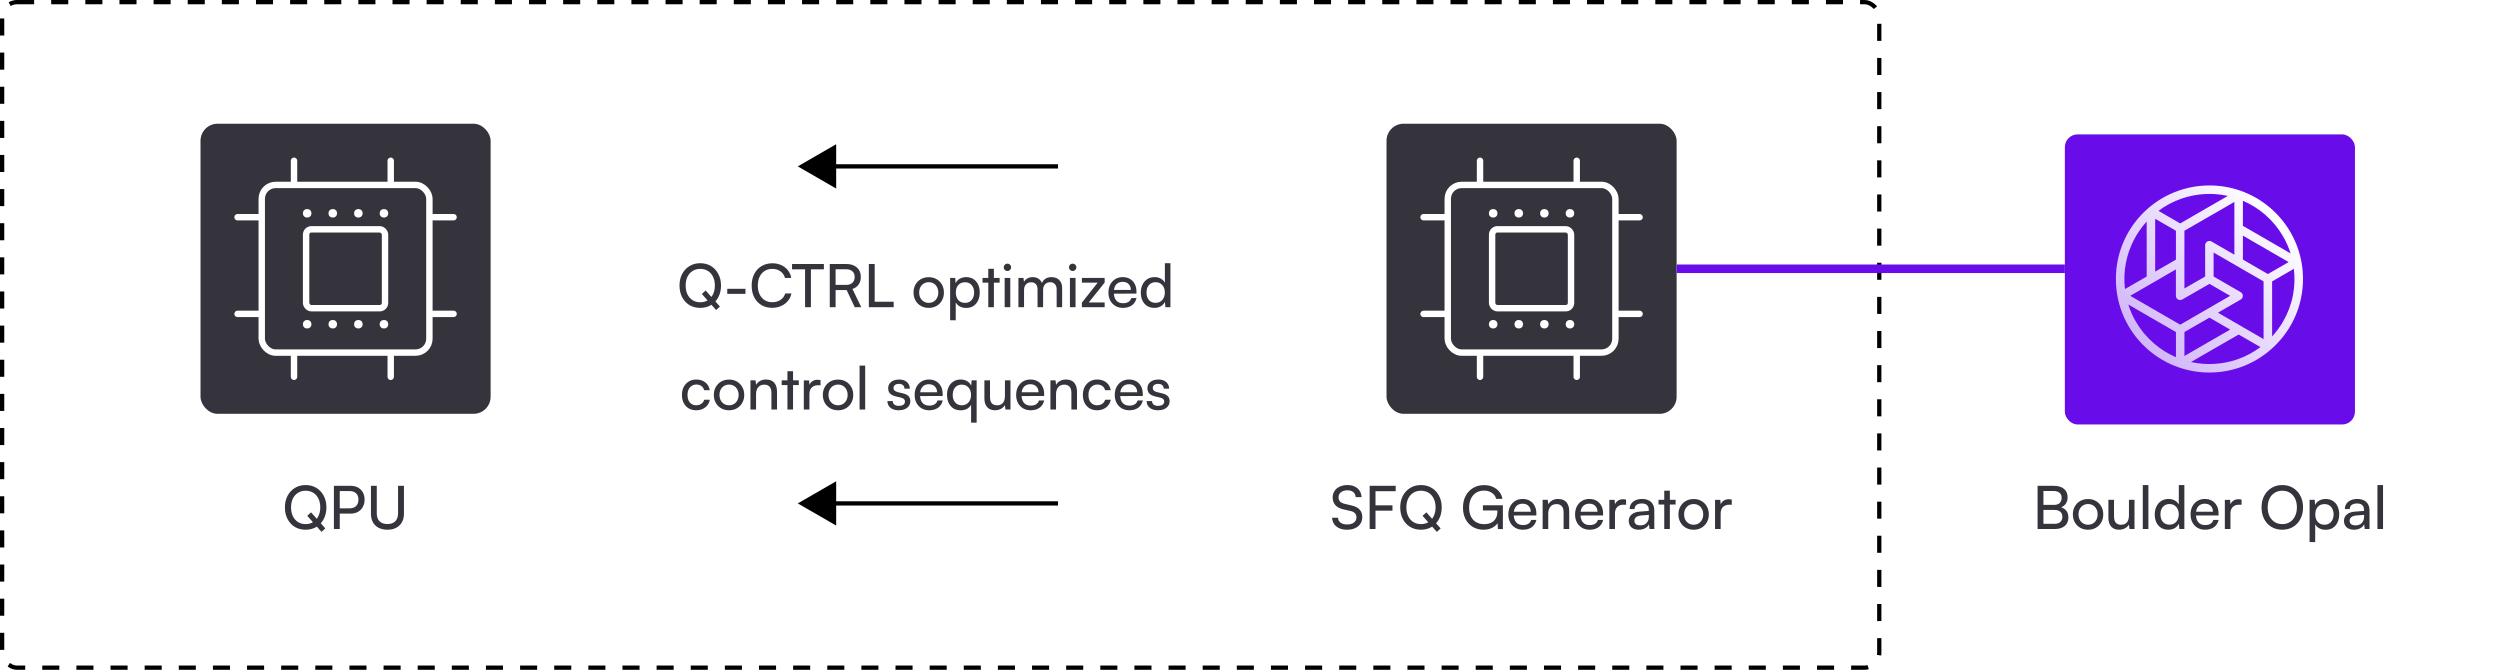
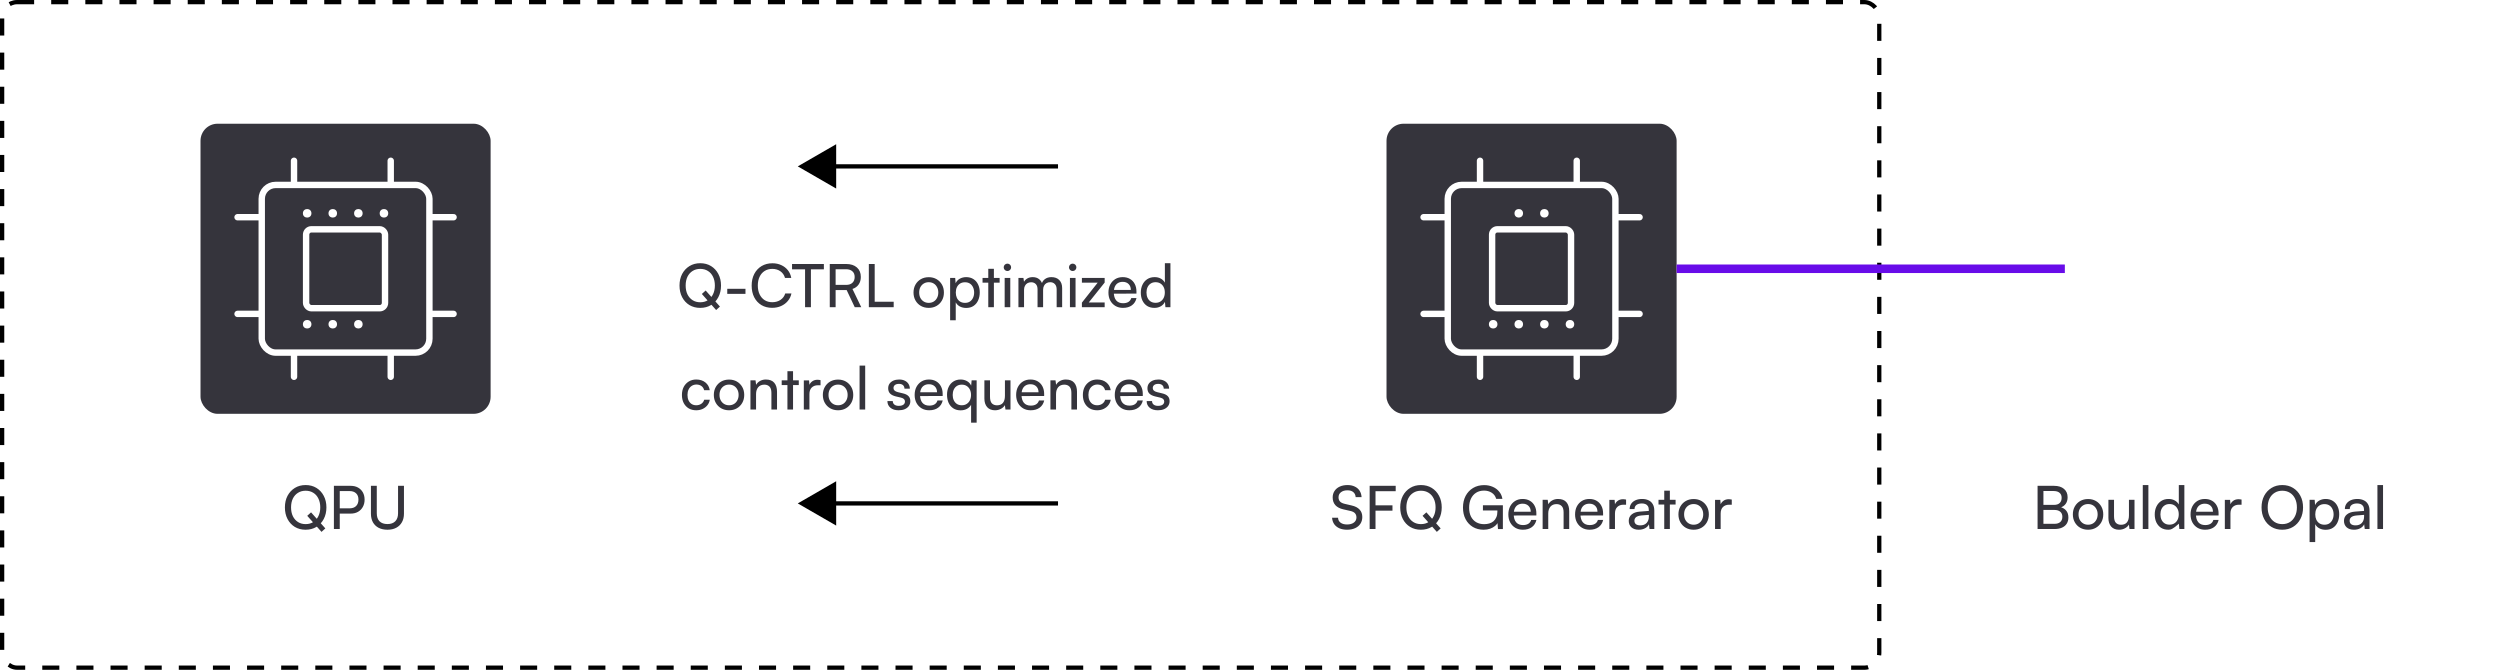
<svg xmlns="http://www.w3.org/2000/svg" width="586" height="157" viewBox="0 0 586 157" fill="none">
  <g filter="url(#filter0_dd_3219_129208)">
-     <rect x="484" y="30" width="68" height="68" rx="3" fill="#680CE9" />
    <g clip-path="url(#clip0_3219_129208)">
      <path d="M539.428 59.745C538.499 54.922 535.978 50.551 532.268 47.333C532.253 47.319 532.236 47.304 532.22 47.292C530.121 45.473 527.693 44.072 525.068 43.165V43.165C520.427 41.57 515.386 41.57 510.744 43.165L510.711 43.176C508.079 44.084 505.644 45.486 503.539 47.309L503.531 47.317C501.151 49.373 499.243 51.918 497.937 54.779C496.63 57.639 495.956 60.748 495.961 63.893C495.961 65.28 496.092 66.664 496.35 68.026C496.35 68.029 496.35 68.032 496.35 68.035C496.808 70.436 497.667 72.743 498.893 74.857C500.111 76.966 501.672 78.858 503.51 80.455L503.529 80.47C505.633 82.299 508.067 83.707 510.7 84.62V84.62C515.352 86.222 520.406 86.222 525.057 84.62L525.105 84.602C527.722 83.69 530.14 82.288 532.232 80.471V80.471C534.086 78.872 535.66 76.975 536.888 74.857C538.108 72.75 538.965 70.453 539.424 68.062C539.424 68.051 539.424 68.04 539.431 68.029C539.951 65.293 539.951 62.484 539.431 59.748L539.428 59.745ZM536.456 59.929L531.596 62.734L525.737 59.35V53.739L531.041 56.801C531.05 56.808 531.059 56.814 531.069 56.819C531.098 56.838 531.128 56.855 531.159 56.87L535.46 59.353L536.456 59.929ZM505.175 55.887V49.782L510.036 52.589V59.357L505.175 62.163V56.056C505.177 56.03 505.177 56.004 505.175 55.977C505.178 55.947 505.178 55.917 505.175 55.887ZM525.227 74.883L519.882 71.798L525.227 68.709L525.253 68.692C525.269 68.683 525.284 68.672 525.298 68.661C525.315 68.65 525.331 68.639 525.346 68.627C525.373 68.606 525.398 68.584 525.422 68.561L525.44 68.543C525.467 68.516 525.493 68.486 525.518 68.455C525.67 68.257 525.743 68.01 525.722 67.76C525.707 67.615 525.66 67.475 525.585 67.349V67.349C525.566 67.317 525.546 67.286 525.523 67.256L525.51 67.237C525.489 67.212 525.468 67.188 525.446 67.164L525.422 67.14C525.401 67.119 525.379 67.1 525.356 67.082L525.324 67.055C525.301 67.037 525.277 67.022 525.25 67.005L525.222 66.986L518.868 63.317V57.698L524.17 60.76L524.198 60.776C524.227 60.795 524.258 60.812 524.29 60.827L525.808 61.704L530.581 64.46V77.982L525.227 74.892V74.883ZM518.391 48.925L523.736 45.834V58.201L519.07 55.505L518.385 55.11L518.367 55.102C518.216 55.017 518.045 54.972 517.871 54.974C517.697 54.975 517.527 55.022 517.377 55.11C517.227 55.198 517.103 55.323 517.016 55.474C516.93 55.625 516.884 55.795 516.884 55.969V63.313L512.026 66.117V60.003C512.026 59.98 512.026 59.956 512.026 59.933C512.026 59.91 512.026 59.881 512.026 59.855V52.591L518.347 48.941L518.391 48.925ZM499.326 67.839L504.671 64.749L504.682 64.742L508.95 62.275L510.03 61.652V67.837C510.029 67.863 510.029 67.888 510.03 67.914C510.03 67.929 510.03 67.944 510.03 67.959C510.05 68.118 510.108 68.27 510.199 68.402C510.291 68.534 510.412 68.642 510.554 68.717C510.613 68.748 510.676 68.772 510.74 68.79C510.783 68.801 510.825 68.81 510.867 68.817H510.9C510.942 68.817 510.984 68.825 511.026 68.827H511.04C511.074 68.826 511.107 68.824 511.14 68.82H511.17C511.199 68.817 511.227 68.811 511.255 68.803L511.298 68.795C511.323 68.788 511.347 68.779 511.372 68.769C511.388 68.765 511.404 68.759 511.42 68.753C511.445 68.743 511.468 68.73 511.491 68.719L511.535 68.697L517.89 65.036L522.749 67.841L517.45 70.902C517.418 70.917 517.386 70.935 517.356 70.954L517.328 70.972L511.037 74.604L508.099 72.907L504.714 70.953L504.677 70.931L499.326 67.839ZM517.46 78.803L517.441 78.813C517.399 78.833 517.359 78.856 517.322 78.883L515.085 80.175L512.03 81.943V76.334L515.059 74.583L517.89 72.95L522.749 75.755L520.855 76.852L517.46 78.803ZM530.937 48.816C532.618 50.271 534.045 51.995 535.16 53.919C535.888 55.175 536.475 56.508 536.91 57.894L532.099 55.115L532.077 55.105L531.643 54.847L525.734 51.434V45.558C527.623 46.366 529.374 47.462 530.926 48.808L530.937 48.816ZM511.338 45.058L511.371 45.047C514.854 43.85 518.6 43.633 522.198 44.422L517.466 47.156L517.434 47.172C517.397 47.19 517.361 47.211 517.327 47.234L511.037 50.872L505.948 47.927C507.585 46.698 509.402 45.731 511.335 45.059L511.338 45.058ZM498.317 60.117C499.013 56.501 500.697 53.149 503.183 50.434V63.317L498.094 66.253C497.853 64.209 497.926 62.14 498.312 60.118L498.317 60.117ZM504.827 78.947C503.153 77.495 501.731 75.774 500.621 73.856C499.893 72.599 499.307 71.266 498.872 69.881L503.614 72.622L503.665 72.655C503.691 72.671 503.72 72.686 503.747 72.7L510.038 76.331V82.224C508.154 81.416 506.405 80.321 504.856 78.977L504.827 78.947ZM524.58 82.678C524.467 82.697 524.357 82.735 524.257 82.792C520.81 83.943 517.115 84.138 513.566 83.358L518.363 80.588L518.389 80.574L524.743 76.913L529.843 79.857C528.241 81.06 526.464 82.012 524.575 82.679L524.58 82.678ZM537.49 67.593C537.479 67.634 537.47 67.675 537.465 67.717C537.045 69.878 536.265 71.953 535.16 73.857C534.432 75.116 533.568 76.292 532.584 77.364V71.874C532.584 71.845 532.584 71.816 532.584 71.787C532.584 71.758 532.584 71.743 532.584 71.722V64.457L534.839 63.157L537.684 61.512C537.926 63.537 537.86 65.588 537.49 67.593V67.593Z" fill="url(#paint0_linear_3219_129208)" />
    </g>
  </g>
  <g filter="url(#filter1_dd_3219_129208)">
    <rect x="47" y="27" width="68" height="68" rx="4" fill="#35343C" />
    <rect x="61.352" y="41.348" width="39.3" height="39.3" rx="3.25" stroke="white" stroke-width="1.5" />
    <rect x="71.75" y="51.75" width="18.5" height="18.5" rx="1.25" stroke="white" stroke-width="1.5" />
    <line x1="68.918" y1="40.984" x2="68.918" y2="35.684" stroke="white" stroke-width="1.5" stroke-linecap="round" />
    <line x1="91.586" y1="40.984" x2="91.586" y2="35.684" stroke="white" stroke-width="1.5" stroke-linecap="round" />
    <line x1="68.918" y1="86.32" x2="68.918" y2="81.02" stroke="white" stroke-width="1.5" stroke-linecap="round" />
    <line x1="91.586" y1="86.32" x2="91.586" y2="81.02" stroke="white" stroke-width="1.5" stroke-linecap="round" />
    <line x1="55.684" y1="48.914" x2="60.984" y2="48.914" stroke="white" stroke-width="1.5" stroke-linecap="round" />
    <line x1="55.684" y1="71.578" x2="60.984" y2="71.578" stroke="white" stroke-width="1.5" stroke-linecap="round" />
    <line x1="101.016" y1="48.914" x2="106.316" y2="48.914" stroke="white" stroke-width="1.5" stroke-linecap="round" />
    <line x1="101.016" y1="71.578" x2="106.316" y2="71.578" stroke="white" stroke-width="1.5" stroke-linecap="round" />
    <circle cx="72" cy="48" r="1" fill="white" />
    <circle cx="84" cy="48" r="1" fill="white" />
    <circle cx="78" cy="48" r="1" fill="white" />
    <circle cx="90" cy="48" r="1" fill="white" />
    <circle cx="72" cy="74" r="1" fill="white" />
    <circle cx="84" cy="74" r="1" fill="white" />
    <circle cx="78" cy="74" r="1" fill="white" />
-     <circle cx="90" cy="74" r="1" fill="white" />
  </g>
  <path d="M76.511 118.932C76.511 119.959 76.301 120.869 75.881 121.662C75.47 122.446 74.896 123.062 74.159 123.51C73.431 123.949 72.586 124.168 71.625 124.168C70.682 124.168 69.842 123.949 69.105 123.51C68.377 123.062 67.808 122.446 67.397 121.662C66.986 120.878 66.781 119.968 66.781 118.932C66.781 117.905 66.986 117 67.397 116.216C67.817 115.432 68.391 114.816 69.119 114.368C69.847 113.92 70.687 113.696 71.639 113.696C72.6 113.696 73.445 113.92 74.173 114.368C74.901 114.816 75.47 115.432 75.881 116.216C76.301 117 76.511 117.905 76.511 118.932ZM75.069 118.932C75.069 118.148 74.924 117.462 74.635 116.874C74.355 116.286 73.958 115.833 73.445 115.516C72.932 115.189 72.33 115.026 71.639 115.026C70.958 115.026 70.36 115.189 69.847 115.516C69.334 115.833 68.932 116.286 68.643 116.874C68.363 117.462 68.223 118.148 68.223 118.932C68.223 119.716 68.363 120.402 68.643 120.99C68.932 121.578 69.334 122.035 69.847 122.362C70.36 122.689 70.958 122.852 71.639 122.852C72.33 122.852 72.932 122.689 73.445 122.362C73.958 122.026 74.355 121.564 74.635 120.976C74.924 120.388 75.069 119.707 75.069 118.932ZM75.363 124.672L72.017 120.906L72.913 120.094L76.259 123.86L75.363 124.672ZM79.638 113.878V124H78.266V113.878H79.638ZM82.2 120.388H79.33V119.156H81.906C82.587 119.156 83.11 118.974 83.474 118.61C83.838 118.237 84.02 117.737 84.02 117.112C84.02 116.477 83.838 115.987 83.474 115.642C83.11 115.287 82.606 115.11 81.962 115.11H79.022V113.878H82.2C82.862 113.878 83.436 114.013 83.922 114.284C84.407 114.555 84.785 114.933 85.056 115.418C85.326 115.903 85.462 116.473 85.462 117.126C85.462 117.751 85.326 118.311 85.056 118.806C84.785 119.301 84.407 119.688 83.922 119.968C83.436 120.248 82.862 120.388 82.2 120.388ZM86.946 120.402V113.878H88.318V120.318C88.318 121.13 88.532 121.755 88.962 122.194C89.4 122.623 90.021 122.838 90.824 122.838C91.617 122.838 92.228 122.619 92.658 122.18C93.087 121.741 93.302 121.121 93.302 120.318V113.878H94.688V120.402C94.688 121.177 94.529 121.844 94.212 122.404C93.904 122.964 93.46 123.398 92.882 123.706C92.303 124.014 91.617 124.168 90.824 124.168C90.031 124.168 89.34 124.019 88.752 123.72C88.173 123.412 87.725 122.978 87.408 122.418C87.1 121.849 86.946 121.177 86.946 120.402Z" fill="#35343C" />
  <g filter="url(#filter2_dd_3219_129208)">
    <rect x="325" y="27" width="68" height="68" rx="4" fill="#35343C" />
    <rect x="339.352" y="41.348" width="39.3" height="39.3" rx="3.25" stroke="white" stroke-width="1.5" />
    <rect x="349.75" y="51.75" width="18.5" height="18.5" rx="1.25" stroke="white" stroke-width="1.5" />
    <line x1="346.918" y1="40.984" x2="346.918" y2="35.684" stroke="white" stroke-width="1.5" stroke-linecap="round" />
    <line x1="369.586" y1="40.984" x2="369.586" y2="35.684" stroke="white" stroke-width="1.5" stroke-linecap="round" />
    <line x1="346.918" y1="86.32" x2="346.918" y2="81.02" stroke="white" stroke-width="1.5" stroke-linecap="round" />
    <line x1="369.586" y1="86.32" x2="369.586" y2="81.02" stroke="white" stroke-width="1.5" stroke-linecap="round" />
    <line x1="333.684" y1="48.914" x2="338.984" y2="48.914" stroke="white" stroke-width="1.5" stroke-linecap="round" />
    <line x1="333.684" y1="71.578" x2="338.984" y2="71.578" stroke="white" stroke-width="1.5" stroke-linecap="round" />
    <line x1="379.016" y1="48.914" x2="384.316" y2="48.914" stroke="white" stroke-width="1.5" stroke-linecap="round" />
    <line x1="379.016" y1="71.578" x2="384.316" y2="71.578" stroke="white" stroke-width="1.5" stroke-linecap="round" />
-     <circle cx="350" cy="48" r="1" fill="white" />
    <circle cx="362" cy="48" r="1" fill="white" />
    <circle cx="356" cy="48" r="1" fill="white" />
-     <circle cx="368" cy="48" r="1" fill="white" />
    <circle cx="350" cy="74" r="1" fill="white" />
    <circle cx="362" cy="74" r="1" fill="white" />
    <circle cx="356" cy="74" r="1" fill="white" />
    <circle cx="368" cy="74" r="1" fill="white" />
  </g>
  <path d="M312.379 116.608C312.379 116.029 312.524 115.521 312.813 115.082C313.102 114.643 313.508 114.303 314.031 114.06C314.563 113.817 315.174 113.696 315.865 113.696C316.509 113.696 317.069 113.813 317.545 114.046C318.03 114.27 318.408 114.592 318.679 115.012C318.959 115.432 319.118 115.936 319.155 116.524H317.769C317.732 116.02 317.545 115.628 317.209 115.348C316.873 115.068 316.42 114.928 315.851 114.928C315.216 114.928 314.708 115.077 314.325 115.376C313.942 115.665 313.751 116.062 313.751 116.566C313.751 116.977 313.868 117.308 314.101 117.56C314.334 117.803 314.689 117.98 315.165 118.092L316.831 118.484C317.662 118.671 318.282 118.993 318.693 119.45C319.113 119.898 319.323 120.477 319.323 121.186C319.323 121.793 319.174 122.32 318.875 122.768C318.586 123.216 318.17 123.561 317.629 123.804C317.097 124.047 316.472 124.168 315.753 124.168C315.072 124.168 314.47 124.056 313.947 123.832C313.434 123.599 313.028 123.272 312.729 122.852C312.44 122.423 312.276 121.923 312.239 121.354H313.639C313.648 121.839 313.844 122.227 314.227 122.516C314.61 122.796 315.118 122.936 315.753 122.936C316.425 122.936 316.957 122.787 317.349 122.488C317.75 122.189 317.951 121.793 317.951 121.298C317.951 120.897 317.839 120.57 317.615 120.318C317.391 120.066 317.036 119.884 316.551 119.772L314.885 119.394C314.064 119.207 313.438 118.881 313.009 118.414C312.589 117.938 312.379 117.336 312.379 116.608ZM322.419 113.878V124H321.047V113.878H322.419ZM327.151 115.138H321.145V113.878H327.151V115.138ZM326.395 119.702H321.117V118.456H326.395V119.702ZM337.941 118.932C337.941 119.959 337.731 120.869 337.311 121.662C336.9 122.446 336.326 123.062 335.589 123.51C334.861 123.949 334.016 124.168 333.055 124.168C332.112 124.168 331.272 123.949 330.535 123.51C329.807 123.062 329.237 122.446 328.827 121.662C328.416 120.878 328.211 119.968 328.211 118.932C328.211 117.905 328.416 117 328.827 116.216C329.247 115.432 329.821 114.816 330.549 114.368C331.277 113.92 332.117 113.696 333.069 113.696C334.03 113.696 334.875 113.92 335.603 114.368C336.331 114.816 336.9 115.432 337.311 116.216C337.731 117 337.941 117.905 337.941 118.932ZM336.499 118.932C336.499 118.148 336.354 117.462 336.065 116.874C335.785 116.286 335.388 115.833 334.875 115.516C334.361 115.189 333.759 115.026 333.069 115.026C332.387 115.026 331.79 115.189 331.277 115.516C330.763 115.833 330.362 116.286 330.073 116.874C329.793 117.462 329.653 118.148 329.653 118.932C329.653 119.716 329.793 120.402 330.073 120.99C330.362 121.578 330.763 122.035 331.277 122.362C331.79 122.689 332.387 122.852 333.069 122.852C333.759 122.852 334.361 122.689 334.875 122.362C335.388 122.026 335.785 121.564 336.065 120.976C336.354 120.388 336.499 119.707 336.499 118.932ZM336.793 124.672L333.447 120.906L334.343 120.094L337.689 123.86L336.793 124.672ZM347.864 114.998C347.136 114.998 346.51 115.166 345.988 115.502C345.465 115.838 345.064 116.305 344.784 116.902C344.504 117.499 344.364 118.199 344.364 119.002C344.364 119.814 344.508 120.509 344.798 121.088C345.096 121.667 345.512 122.11 346.044 122.418C346.576 122.717 347.187 122.866 347.878 122.866C348.316 122.866 348.722 122.81 349.096 122.698C349.469 122.586 349.796 122.413 350.076 122.18C350.356 121.937 350.575 121.629 350.734 121.256C350.902 120.883 350.986 120.444 350.986 119.94V118.988L351.63 119.646H347.598V118.428H352.274V124.014H351.126L350.986 122.138L351.168 122.362C351.018 122.698 350.78 123.001 350.454 123.272C350.127 123.543 349.735 123.762 349.278 123.93C348.82 124.089 348.316 124.168 347.766 124.168C346.814 124.168 345.974 123.953 345.246 123.524C344.518 123.085 343.948 122.479 343.538 121.704C343.127 120.929 342.922 120.019 342.922 118.974C342.922 117.947 343.127 117.037 343.538 116.244C343.958 115.451 344.541 114.83 345.288 114.382C346.034 113.934 346.902 113.71 347.892 113.71C348.629 113.71 349.301 113.845 349.908 114.116C350.514 114.377 351.014 114.751 351.406 115.236C351.807 115.712 352.059 116.277 352.162 116.93H350.706C350.519 116.286 350.164 115.805 349.642 115.488C349.128 115.161 348.536 114.998 347.864 114.998ZM356.959 124.168C356.296 124.168 355.708 124.019 355.195 123.72C354.681 123.412 354.28 122.992 353.991 122.46C353.701 121.919 353.557 121.293 353.557 120.584C353.557 119.865 353.697 119.235 353.977 118.694C354.266 118.153 354.658 117.728 355.153 117.42C355.657 117.112 356.24 116.958 356.903 116.958C357.556 116.958 358.121 117.098 358.597 117.378C359.082 117.658 359.455 118.05 359.717 118.554C359.987 119.058 360.123 119.651 360.123 120.332V120.822L354.257 120.836L354.285 119.954H358.807C358.807 119.385 358.634 118.927 358.289 118.582C357.943 118.237 357.481 118.064 356.903 118.064C356.464 118.064 356.086 118.162 355.769 118.358C355.461 118.545 355.223 118.825 355.055 119.198C354.896 119.562 354.817 120.001 354.817 120.514C354.817 121.335 355.003 121.97 355.377 122.418C355.75 122.857 356.287 123.076 356.987 123.076C357.5 123.076 357.92 122.973 358.247 122.768C358.573 122.563 358.793 122.264 358.905 121.872H360.137C359.969 122.6 359.609 123.165 359.059 123.566C358.508 123.967 357.808 124.168 356.959 124.168ZM362.909 124H361.593V117.154H362.783L362.923 118.204C363.137 117.812 363.445 117.509 363.847 117.294C364.257 117.07 364.705 116.958 365.191 116.958C366.087 116.958 366.749 117.215 367.179 117.728C367.608 118.241 367.823 118.937 367.823 119.814V124H366.507V120.108C366.507 119.417 366.357 118.923 366.059 118.624C365.76 118.316 365.359 118.162 364.855 118.162C364.239 118.162 363.758 118.363 363.413 118.764C363.077 119.165 362.909 119.702 362.909 120.374V124ZM372.599 124.168C371.937 124.168 371.349 124.019 370.835 123.72C370.322 123.412 369.921 122.992 369.631 122.46C369.342 121.919 369.197 121.293 369.197 120.584C369.197 119.865 369.337 119.235 369.617 118.694C369.907 118.153 370.299 117.728 370.793 117.42C371.297 117.112 371.881 116.958 372.543 116.958C373.197 116.958 373.761 117.098 374.237 117.378C374.723 117.658 375.096 118.05 375.357 118.554C375.628 119.058 375.763 119.651 375.763 120.332V120.822L369.897 120.836L369.925 119.954H374.447C374.447 119.385 374.275 118.927 373.929 118.582C373.584 118.237 373.122 118.064 372.543 118.064C372.105 118.064 371.727 118.162 371.409 118.358C371.101 118.545 370.863 118.825 370.695 119.198C370.537 119.562 370.457 120.001 370.457 120.514C370.457 121.335 370.644 121.97 371.017 122.418C371.391 122.857 371.927 123.076 372.627 123.076C373.141 123.076 373.561 122.973 373.887 122.768C374.214 122.563 374.433 122.264 374.545 121.872H375.777C375.609 122.6 375.25 123.165 374.699 123.566C374.149 123.967 373.449 124.168 372.599 124.168ZM381.153 117.098V118.302H380.565C379.94 118.302 379.445 118.484 379.081 118.848C378.727 119.203 378.549 119.711 378.549 120.374V124H377.233V117.168H378.465L378.577 118.54H378.451C378.545 118.092 378.769 117.728 379.123 117.448C379.478 117.159 379.921 117.014 380.453 117.014C380.575 117.014 380.687 117.023 380.789 117.042C380.901 117.051 381.023 117.07 381.153 117.098ZM384.116 124.168C383.388 124.168 382.814 123.977 382.394 123.594C381.983 123.211 381.778 122.712 381.778 122.096C381.778 121.471 382.002 120.971 382.45 120.598C382.898 120.215 383.523 119.991 384.326 119.926L386.482 119.758V119.562C386.482 119.179 386.412 118.876 386.272 118.652C386.132 118.419 385.941 118.255 385.698 118.162C385.455 118.059 385.18 118.008 384.872 118.008C384.321 118.008 383.892 118.125 383.584 118.358C383.285 118.582 383.136 118.904 383.136 119.324H381.988C381.988 118.848 382.109 118.433 382.352 118.078C382.595 117.723 382.935 117.448 383.374 117.252C383.822 117.056 384.34 116.958 384.928 116.958C385.497 116.958 385.992 117.061 386.412 117.266C386.841 117.462 387.173 117.765 387.406 118.176C387.649 118.577 387.77 119.086 387.77 119.702V124H386.65L386.51 122.894C386.333 123.286 386.025 123.599 385.586 123.832C385.157 124.056 384.667 124.168 384.116 124.168ZM384.494 123.146C385.119 123.146 385.609 122.959 385.964 122.586C386.319 122.203 386.496 121.69 386.496 121.046V120.682L384.746 120.822C384.167 120.878 383.747 121.013 383.486 121.228C383.234 121.443 383.108 121.718 383.108 122.054C383.108 122.418 383.229 122.693 383.472 122.88C383.724 123.057 384.065 123.146 384.494 123.146ZM388.755 117.154H392.759V118.26H388.755V117.154ZM391.415 124H390.099V115.012H391.415V124ZM393.424 120.57C393.424 119.87 393.578 119.249 393.886 118.708C394.194 118.167 394.614 117.742 395.146 117.434C395.687 117.126 396.303 116.972 396.994 116.972C397.685 116.972 398.296 117.126 398.828 117.434C399.36 117.742 399.78 118.167 400.088 118.708C400.396 119.249 400.55 119.87 400.55 120.57C400.55 121.27 400.396 121.891 400.088 122.432C399.78 122.973 399.36 123.398 398.828 123.706C398.296 124.014 397.685 124.168 396.994 124.168C396.303 124.168 395.687 124.014 395.146 123.706C394.614 123.398 394.194 122.973 393.886 122.432C393.578 121.891 393.424 121.27 393.424 120.57ZM394.754 120.57C394.754 121.046 394.847 121.466 395.034 121.83C395.23 122.194 395.496 122.479 395.832 122.684C396.168 122.889 396.555 122.992 396.994 122.992C397.433 122.992 397.82 122.889 398.156 122.684C398.492 122.479 398.753 122.194 398.94 121.83C399.136 121.466 399.234 121.046 399.234 120.57C399.234 120.085 399.136 119.665 398.94 119.31C398.753 118.946 398.492 118.661 398.156 118.456C397.82 118.251 397.433 118.148 396.994 118.148C396.555 118.148 396.168 118.251 395.832 118.456C395.496 118.661 395.23 118.946 395.034 119.31C394.847 119.665 394.754 120.085 394.754 120.57ZM405.927 117.098V118.302H405.339C404.713 118.302 404.219 118.484 403.855 118.848C403.5 119.203 403.323 119.711 403.323 120.374V124H402.007V117.168H403.239L403.351 118.54H403.225C403.318 118.092 403.542 117.728 403.897 117.448C404.251 117.159 404.695 117.014 405.227 117.014C405.348 117.014 405.46 117.023 405.563 117.042C405.675 117.051 405.796 117.07 405.927 117.098Z" fill="#35343C" />
  <path d="M187 118L196 112.804L196 123.196L187 118Z" fill="black" />
  <path d="M248 118L190 118" stroke="black" />
  <path d="M169.007 66.932C169.007 67.959 168.797 68.869 168.377 69.662C167.966 70.446 167.392 71.062 166.655 71.51C165.927 71.949 165.082 72.168 164.121 72.168C163.178 72.168 162.338 71.949 161.601 71.51C160.873 71.062 160.304 70.446 159.893 69.662C159.482 68.878 159.277 67.968 159.277 66.932C159.277 65.905 159.482 65 159.893 64.216C160.313 63.432 160.887 62.816 161.615 62.368C162.343 61.92 163.183 61.696 164.135 61.696C165.096 61.696 165.941 61.92 166.669 62.368C167.397 62.816 167.966 63.432 168.377 64.216C168.797 65 169.007 65.905 169.007 66.932ZM167.565 66.932C167.565 66.148 167.42 65.462 167.131 64.874C166.851 64.286 166.454 63.833 165.941 63.516C165.428 63.189 164.826 63.026 164.135 63.026C163.454 63.026 162.856 63.189 162.343 63.516C161.83 63.833 161.428 64.286 161.139 64.874C160.859 65.462 160.719 66.148 160.719 66.932C160.719 67.716 160.859 68.402 161.139 68.99C161.428 69.578 161.83 70.035 162.343 70.362C162.856 70.689 163.454 70.852 164.135 70.852C164.826 70.852 165.428 70.689 165.941 70.362C166.454 70.026 166.851 69.564 167.131 68.976C167.42 68.388 167.565 67.707 167.565 66.932ZM167.859 72.672L164.513 68.906L165.409 68.094L168.755 71.86L167.859 72.672ZM170.468 68.878V67.702H174.738V68.878H170.468ZM180.991 72.154C180.03 72.154 179.19 71.939 178.471 71.51C177.753 71.071 177.193 70.465 176.791 69.69C176.39 68.906 176.189 67.991 176.189 66.946C176.189 65.901 176.395 64.986 176.805 64.202C177.216 63.418 177.785 62.807 178.513 62.368C179.251 61.929 180.1 61.71 181.061 61.71C181.827 61.71 182.517 61.855 183.133 62.144C183.749 62.424 184.263 62.821 184.673 63.334C185.084 63.847 185.35 64.449 185.471 65.14H184.001C183.815 64.477 183.455 63.959 182.923 63.586C182.391 63.213 181.757 63.026 181.019 63.026C180.338 63.026 179.741 63.189 179.227 63.516C178.723 63.833 178.331 64.286 178.051 64.874C177.771 65.453 177.631 66.139 177.631 66.932C177.631 67.716 177.771 68.402 178.051 68.99C178.331 69.578 178.728 70.035 179.241 70.362C179.755 70.679 180.347 70.838 181.019 70.838C181.766 70.838 182.41 70.656 182.951 70.292C183.502 69.919 183.871 69.419 184.057 68.794H185.513C185.373 69.466 185.089 70.054 184.659 70.558C184.239 71.062 183.712 71.454 183.077 71.734C182.452 72.014 181.757 72.154 180.991 72.154ZM190.079 62.508V72H188.707V62.508H190.079ZM185.655 63.138V61.878H193.117V63.138H185.655ZM195.868 72H194.496V61.878H198.318C199.401 61.878 200.246 62.149 200.852 62.69C201.468 63.222 201.776 63.964 201.776 64.916C201.776 65.616 201.604 66.209 201.258 66.694C200.922 67.179 200.442 67.525 199.816 67.73L201.874 72H200.348L198.458 67.996H195.868V72ZM195.868 63.11V66.778H198.332C198.967 66.778 199.457 66.615 199.802 66.288C200.157 65.961 200.334 65.509 200.334 64.93C200.334 64.342 200.152 63.894 199.788 63.586C199.434 63.269 198.944 63.11 198.318 63.11H195.868ZM205.028 61.878V72H203.656V61.878H205.028ZM203.894 72V70.726H209.48V72H203.894ZM214.127 68.57C214.127 67.87 214.281 67.249 214.589 66.708C214.897 66.167 215.317 65.742 215.849 65.434C216.39 65.126 217.006 64.972 217.697 64.972C218.388 64.972 218.999 65.126 219.531 65.434C220.063 65.742 220.483 66.167 220.791 66.708C221.099 67.249 221.253 67.87 221.253 68.57C221.253 69.27 221.099 69.891 220.791 70.432C220.483 70.973 220.063 71.398 219.531 71.706C218.999 72.014 218.388 72.168 217.697 72.168C217.006 72.168 216.39 72.014 215.849 71.706C215.317 71.398 214.897 70.973 214.589 70.432C214.281 69.891 214.127 69.27 214.127 68.57ZM215.457 68.57C215.457 69.046 215.55 69.466 215.737 69.83C215.933 70.194 216.199 70.479 216.535 70.684C216.871 70.889 217.258 70.992 217.697 70.992C218.136 70.992 218.523 70.889 218.859 70.684C219.195 70.479 219.456 70.194 219.643 69.83C219.839 69.466 219.937 69.046 219.937 68.57C219.937 68.085 219.839 67.665 219.643 67.31C219.456 66.946 219.195 66.661 218.859 66.456C218.523 66.251 218.136 66.148 217.697 66.148C217.258 66.148 216.871 66.251 216.535 66.456C216.199 66.661 215.933 66.946 215.737 67.31C215.55 67.665 215.457 68.085 215.457 68.57ZM222.71 75.066V65.154H223.9L223.998 66.386C224.222 65.91 224.553 65.555 224.992 65.322C225.44 65.079 225.934 64.958 226.476 64.958C227.129 64.958 227.694 65.112 228.17 65.42C228.646 65.719 229.01 66.139 229.262 66.68C229.523 67.212 229.654 67.828 229.654 68.528C229.654 69.228 229.528 69.853 229.276 70.404C229.033 70.955 228.674 71.389 228.198 71.706C227.731 72.023 227.157 72.182 226.476 72.182C225.925 72.182 225.435 72.07 225.006 71.846C224.576 71.622 224.25 71.3 224.026 70.88V75.066H222.71ZM224.04 68.584C224.04 69.041 224.124 69.457 224.292 69.83C224.469 70.194 224.716 70.479 225.034 70.684C225.36 70.889 225.748 70.992 226.196 70.992C226.644 70.992 227.026 70.889 227.344 70.684C227.661 70.469 227.904 70.18 228.072 69.816C228.249 69.452 228.338 69.041 228.338 68.584C228.338 68.108 228.249 67.688 228.072 67.324C227.904 66.96 227.661 66.675 227.344 66.47C227.026 66.265 226.644 66.162 226.196 66.162C225.748 66.162 225.36 66.265 225.034 66.47C224.716 66.675 224.469 66.96 224.292 67.324C224.124 67.688 224.04 68.108 224.04 68.584ZM230.308 65.154H234.312V66.26H230.308V65.154ZM232.968 72H231.652V63.012H232.968V72ZM235.493 72V65.154H236.809V72H235.493ZM236.137 63.53C235.904 63.53 235.698 63.446 235.521 63.278C235.353 63.101 235.269 62.895 235.269 62.662C235.269 62.419 235.353 62.214 235.521 62.046C235.698 61.878 235.904 61.794 236.137 61.794C236.38 61.794 236.585 61.878 236.753 62.046C236.921 62.214 237.005 62.419 237.005 62.662C237.005 62.895 236.921 63.101 236.753 63.278C236.585 63.446 236.38 63.53 236.137 63.53ZM240.036 72H238.72V65.154H239.896L240.078 66.414L239.91 66.302C240.05 65.919 240.306 65.602 240.68 65.35C241.062 65.089 241.524 64.958 242.066 64.958C242.672 64.958 243.176 65.121 243.578 65.448C243.979 65.775 244.24 66.209 244.362 66.75H244.124C244.217 66.209 244.474 65.775 244.894 65.448C245.314 65.121 245.832 64.958 246.448 64.958C247.232 64.958 247.848 65.187 248.296 65.644C248.744 66.101 248.968 66.727 248.968 67.52V72H247.68V67.842C247.68 67.301 247.54 66.885 247.26 66.596C246.989 66.297 246.62 66.148 246.154 66.148C245.827 66.148 245.538 66.223 245.286 66.372C245.043 66.512 244.852 66.717 244.712 66.988C244.572 67.259 244.502 67.576 244.502 67.94V72H243.2V67.828C243.2 67.287 243.064 66.876 242.794 66.596C242.523 66.307 242.154 66.162 241.688 66.162C241.361 66.162 241.072 66.237 240.82 66.386C240.577 66.526 240.386 66.731 240.246 67.002C240.106 67.263 240.036 67.576 240.036 67.94V72ZM250.792 72V65.154H252.108V72H250.792ZM251.436 63.53C251.203 63.53 250.997 63.446 250.82 63.278C250.652 63.101 250.568 62.895 250.568 62.662C250.568 62.419 250.652 62.214 250.82 62.046C250.997 61.878 251.203 61.794 251.436 61.794C251.679 61.794 251.884 61.878 252.052 62.046C252.22 62.214 252.304 62.419 252.304 62.662C252.304 62.895 252.22 63.101 252.052 63.278C251.884 63.446 251.679 63.53 251.436 63.53ZM258.932 72H253.598V70.936L257.294 66.26H253.598V65.154H258.932V66.232L255.208 70.894H258.932V72ZM263.22 72.168C262.558 72.168 261.97 72.019 261.456 71.72C260.943 71.412 260.542 70.992 260.252 70.46C259.963 69.919 259.818 69.293 259.818 68.584C259.818 67.865 259.958 67.235 260.238 66.694C260.528 66.153 260.92 65.728 261.414 65.42C261.918 65.112 262.502 64.958 263.164 64.958C263.818 64.958 264.382 65.098 264.858 65.378C265.344 65.658 265.717 66.05 265.978 66.554C266.249 67.058 266.384 67.651 266.384 68.332V68.822L260.518 68.836L260.546 67.954H265.068C265.068 67.385 264.896 66.927 264.55 66.582C264.205 66.237 263.743 66.064 263.164 66.064C262.726 66.064 262.348 66.162 262.03 66.358C261.722 66.545 261.484 66.825 261.316 67.198C261.158 67.562 261.078 68.001 261.078 68.514C261.078 69.335 261.265 69.97 261.638 70.418C262.012 70.857 262.548 71.076 263.248 71.076C263.762 71.076 264.182 70.973 264.508 70.768C264.835 70.563 265.054 70.264 265.166 69.872H266.398C266.23 70.6 265.871 71.165 265.32 71.566C264.77 71.967 264.07 72.168 263.22 72.168ZM270.598 72.168C269.936 72.168 269.366 72.019 268.89 71.72C268.414 71.412 268.046 70.987 267.784 70.446C267.532 69.905 267.406 69.289 267.406 68.598C267.406 67.898 267.537 67.277 267.798 66.736C268.06 66.185 268.433 65.751 268.918 65.434C269.404 65.117 269.982 64.958 270.654 64.958C271.186 64.958 271.658 65.07 272.068 65.294C272.488 65.509 272.815 65.831 273.048 66.26V61.696H274.35V72H273.174L273.062 70.754C272.838 71.211 272.507 71.561 272.068 71.804C271.639 72.047 271.149 72.168 270.598 72.168ZM270.864 70.978C271.312 70.978 271.695 70.875 272.012 70.67C272.339 70.465 272.591 70.18 272.768 69.816C272.946 69.452 273.034 69.032 273.034 68.556C273.034 68.08 272.946 67.665 272.768 67.31C272.591 66.946 272.339 66.661 272.012 66.456C271.695 66.251 271.312 66.148 270.864 66.148C270.416 66.148 270.034 66.255 269.716 66.47C269.399 66.675 269.156 66.96 268.988 67.324C268.82 67.679 268.736 68.089 268.736 68.556C268.736 69.032 268.82 69.452 268.988 69.816C269.156 70.18 269.399 70.465 269.716 70.67C270.034 70.875 270.416 70.978 270.864 70.978ZM159.843 92.584C159.843 91.865 159.983 91.235 160.263 90.694C160.552 90.153 160.949 89.728 161.453 89.42C161.957 89.112 162.54 88.958 163.203 88.958C164.062 88.958 164.776 89.187 165.345 89.644C165.914 90.101 166.255 90.708 166.367 91.464H165.051C164.939 91.025 164.72 90.694 164.393 90.47C164.066 90.246 163.684 90.134 163.245 90.134C162.834 90.134 162.47 90.237 162.153 90.442C161.836 90.638 161.588 90.918 161.411 91.282C161.234 91.646 161.145 92.075 161.145 92.57C161.145 93.065 161.229 93.494 161.397 93.858C161.565 94.213 161.803 94.493 162.111 94.698C162.419 94.894 162.778 94.992 163.189 94.992C163.656 94.992 164.057 94.875 164.393 94.642C164.729 94.409 164.953 94.091 165.065 93.69H166.381C166.297 94.185 166.106 94.619 165.807 94.992C165.518 95.356 165.144 95.645 164.687 95.86C164.239 96.065 163.74 96.168 163.189 96.168C162.517 96.168 161.929 96.019 161.425 95.72C160.93 95.421 160.543 95.006 160.263 94.474C159.983 93.933 159.843 93.303 159.843 92.584ZM167.321 92.57C167.321 91.87 167.475 91.249 167.783 90.708C168.091 90.167 168.511 89.742 169.043 89.434C169.585 89.126 170.201 88.972 170.891 88.972C171.582 88.972 172.193 89.126 172.725 89.434C173.257 89.742 173.677 90.167 173.985 90.708C174.293 91.249 174.447 91.87 174.447 92.57C174.447 93.27 174.293 93.891 173.985 94.432C173.677 94.973 173.257 95.398 172.725 95.706C172.193 96.014 171.582 96.168 170.891 96.168C170.201 96.168 169.585 96.014 169.043 95.706C168.511 95.398 168.091 94.973 167.783 94.432C167.475 93.891 167.321 93.27 167.321 92.57ZM168.651 92.57C168.651 93.046 168.745 93.466 168.931 93.83C169.127 94.194 169.393 94.479 169.729 94.684C170.065 94.889 170.453 94.992 170.891 94.992C171.33 94.992 171.717 94.889 172.053 94.684C172.389 94.479 172.651 94.194 172.837 93.83C173.033 93.466 173.131 93.046 173.131 92.57C173.131 92.085 173.033 91.665 172.837 91.31C172.651 90.946 172.389 90.661 172.053 90.456C171.717 90.251 171.33 90.148 170.891 90.148C170.453 90.148 170.065 90.251 169.729 90.456C169.393 90.661 169.127 90.946 168.931 91.31C168.745 91.665 168.651 92.085 168.651 92.57ZM177.22 96H175.904V89.154H177.094L177.234 90.204C177.449 89.812 177.757 89.509 178.158 89.294C178.569 89.07 179.017 88.958 179.502 88.958C180.398 88.958 181.061 89.215 181.49 89.728C181.919 90.241 182.134 90.937 182.134 91.814V96H180.818V92.108C180.818 91.417 180.669 90.923 180.37 90.624C180.071 90.316 179.67 90.162 179.166 90.162C178.55 90.162 178.069 90.363 177.724 90.764C177.388 91.165 177.22 91.702 177.22 92.374V96ZM183.229 89.154H187.233V90.26H183.229V89.154ZM185.889 96H184.573V87.012H185.889V96ZM192.334 89.098V90.302H191.746C191.121 90.302 190.626 90.484 190.262 90.848C189.907 91.203 189.73 91.711 189.73 92.374V96H188.414V89.168H189.646L189.758 90.54H189.632C189.725 90.092 189.949 89.728 190.304 89.448C190.659 89.159 191.102 89.014 191.634 89.014C191.755 89.014 191.867 89.023 191.97 89.042C192.082 89.051 192.203 89.07 192.334 89.098ZM192.874 92.57C192.874 91.87 193.028 91.249 193.336 90.708C193.644 90.167 194.064 89.742 194.596 89.434C195.137 89.126 195.753 88.972 196.444 88.972C197.135 88.972 197.746 89.126 198.278 89.434C198.81 89.742 199.23 90.167 199.538 90.708C199.846 91.249 200 91.87 200 92.57C200 93.27 199.846 93.891 199.538 94.432C199.23 94.973 198.81 95.398 198.278 95.706C197.746 96.014 197.135 96.168 196.444 96.168C195.753 96.168 195.137 96.014 194.596 95.706C194.064 95.398 193.644 94.973 193.336 94.432C193.028 93.891 192.874 93.27 192.874 92.57ZM194.204 92.57C194.204 93.046 194.297 93.466 194.484 93.83C194.68 94.194 194.946 94.479 195.282 94.684C195.618 94.889 196.005 94.992 196.444 94.992C196.883 94.992 197.27 94.889 197.606 94.684C197.942 94.479 198.203 94.194 198.39 93.83C198.586 93.466 198.684 93.046 198.684 92.57C198.684 92.085 198.586 91.665 198.39 91.31C198.203 90.946 197.942 90.661 197.606 90.456C197.27 90.251 196.883 90.148 196.444 90.148C196.005 90.148 195.618 90.251 195.282 90.456C194.946 90.661 194.68 90.946 194.484 91.31C194.297 91.665 194.204 92.085 194.204 92.57ZM202.801 96H201.485V85.696H202.801V96ZM208.006 94.012H209.266C209.266 94.357 209.392 94.633 209.644 94.838C209.896 95.034 210.237 95.132 210.666 95.132C211.133 95.132 211.492 95.043 211.744 94.866C211.996 94.679 212.122 94.432 212.122 94.124C212.122 93.9 212.052 93.713 211.912 93.564C211.782 93.415 211.539 93.293 211.184 93.2L209.98 92.92C209.374 92.771 208.921 92.542 208.622 92.234C208.333 91.926 208.188 91.52 208.188 91.016C208.188 90.596 208.296 90.232 208.51 89.924C208.734 89.616 209.038 89.378 209.42 89.21C209.812 89.042 210.26 88.958 210.764 88.958C211.268 88.958 211.702 89.047 212.066 89.224C212.44 89.401 212.729 89.649 212.934 89.966C213.149 90.283 213.261 90.661 213.27 91.1H212.01C212.001 90.745 211.884 90.47 211.66 90.274C211.436 90.078 211.124 89.98 210.722 89.98C210.312 89.98 209.994 90.069 209.77 90.246C209.546 90.423 209.434 90.666 209.434 90.974C209.434 91.431 209.77 91.744 210.442 91.912L211.646 92.206C212.225 92.337 212.659 92.551 212.948 92.85C213.238 93.139 213.382 93.536 213.382 94.04C213.382 94.469 213.266 94.847 213.032 95.174C212.799 95.491 212.477 95.739 212.066 95.916C211.665 96.084 211.189 96.168 210.638 96.168C209.836 96.168 209.196 95.972 208.72 95.58C208.244 95.188 208.006 94.665 208.006 94.012ZM217.796 96.168C217.133 96.168 216.545 96.019 216.032 95.72C215.518 95.412 215.117 94.992 214.828 94.46C214.538 93.919 214.394 93.293 214.394 92.584C214.394 91.865 214.534 91.235 214.814 90.694C215.103 90.153 215.495 89.728 215.99 89.42C216.494 89.112 217.077 88.958 217.74 88.958C218.393 88.958 218.958 89.098 219.434 89.378C219.919 89.658 220.292 90.05 220.554 90.554C220.824 91.058 220.96 91.651 220.96 92.332V92.822L215.094 92.836L215.122 91.954H219.644C219.644 91.385 219.471 90.927 219.126 90.582C218.78 90.237 218.318 90.064 217.74 90.064C217.301 90.064 216.923 90.162 216.606 90.358C216.298 90.545 216.06 90.825 215.892 91.198C215.733 91.562 215.654 92.001 215.654 92.514C215.654 93.335 215.84 93.97 216.214 94.418C216.587 94.857 217.124 95.076 217.824 95.076C218.337 95.076 218.757 94.973 219.084 94.768C219.41 94.563 219.63 94.264 219.742 93.872H220.974C220.806 94.6 220.446 95.165 219.896 95.566C219.345 95.967 218.645 96.168 217.796 96.168ZM221.982 92.528C221.982 91.828 222.112 91.212 222.374 90.68C222.635 90.139 223.004 89.719 223.48 89.42C223.956 89.112 224.52 88.958 225.174 88.958C225.715 88.958 226.205 89.079 226.644 89.322C227.082 89.555 227.414 89.91 227.638 90.386L227.75 89.154H228.926V99.066H227.624V94.88C227.39 95.3 227.059 95.622 226.63 95.846C226.2 96.07 225.71 96.182 225.16 96.182C224.488 96.182 223.914 96.023 223.438 95.706C222.962 95.389 222.598 94.955 222.346 94.404C222.103 93.853 221.982 93.228 221.982 92.528ZM223.312 92.584C223.312 93.041 223.396 93.452 223.564 93.816C223.732 94.18 223.974 94.469 224.292 94.684C224.609 94.889 224.992 94.992 225.44 94.992C225.888 94.992 226.27 94.889 226.588 94.684C226.914 94.479 227.166 94.194 227.344 93.83C227.521 93.457 227.61 93.041 227.61 92.584C227.61 92.108 227.521 91.688 227.344 91.324C227.166 90.96 226.914 90.675 226.588 90.47C226.27 90.265 225.888 90.162 225.44 90.162C224.992 90.162 224.609 90.265 224.292 90.47C223.974 90.675 223.732 90.96 223.564 91.324C223.396 91.688 223.312 92.108 223.312 92.584ZM235.556 89.154H236.858V96H235.682L235.542 94.964C235.346 95.319 235.038 95.608 234.618 95.832C234.198 96.056 233.736 96.168 233.232 96.168C232.439 96.168 231.823 95.921 231.384 95.426C230.955 94.922 230.74 94.25 230.74 93.41V89.154H232.056V92.976C232.056 93.704 232.201 94.227 232.49 94.544C232.789 94.852 233.19 95.006 233.694 95.006C234.301 95.006 234.763 94.819 235.08 94.446C235.397 94.063 235.556 93.503 235.556 92.766V89.154ZM241.585 96.168C240.922 96.168 240.334 96.019 239.821 95.72C239.307 95.412 238.906 94.992 238.617 94.46C238.327 93.919 238.183 93.293 238.183 92.584C238.183 91.865 238.323 91.235 238.603 90.694C238.892 90.153 239.284 89.728 239.779 89.42C240.283 89.112 240.866 88.958 241.529 88.958C242.182 88.958 242.747 89.098 243.223 89.378C243.708 89.658 244.081 90.05 244.343 90.554C244.613 91.058 244.749 91.651 244.749 92.332V92.822L238.883 92.836L238.911 91.954H243.433C243.433 91.385 243.26 90.927 242.915 90.582C242.569 90.237 242.107 90.064 241.529 90.064C241.09 90.064 240.712 90.162 240.395 90.358C240.087 90.545 239.849 90.825 239.681 91.198C239.522 91.562 239.443 92.001 239.443 92.514C239.443 93.335 239.629 93.97 240.003 94.418C240.376 94.857 240.913 95.076 241.613 95.076C242.126 95.076 242.546 94.973 242.873 94.768C243.199 94.563 243.419 94.264 243.531 93.872H244.763C244.595 94.6 244.235 95.165 243.685 95.566C243.134 95.967 242.434 96.168 241.585 96.168ZM247.535 96H246.219V89.154H247.409L247.549 90.204C247.763 89.812 248.071 89.509 248.473 89.294C248.883 89.07 249.331 88.958 249.817 88.958C250.713 88.958 251.375 89.215 251.805 89.728C252.234 90.241 252.449 90.937 252.449 91.814V96H251.133V92.108C251.133 91.417 250.983 90.923 250.685 90.624C250.386 90.316 249.985 90.162 249.481 90.162C248.865 90.162 248.384 90.363 248.039 90.764C247.703 91.165 247.535 91.702 247.535 92.374V96ZM253.823 92.584C253.823 91.865 253.963 91.235 254.243 90.694C254.533 90.153 254.929 89.728 255.433 89.42C255.937 89.112 256.521 88.958 257.183 88.958C258.042 88.958 258.756 89.187 259.325 89.644C259.895 90.101 260.235 90.708 260.347 91.464H259.031C258.919 91.025 258.7 90.694 258.373 90.47C258.047 90.246 257.664 90.134 257.225 90.134C256.815 90.134 256.451 90.237 256.133 90.442C255.816 90.638 255.569 90.918 255.391 91.282C255.214 91.646 255.125 92.075 255.125 92.57C255.125 93.065 255.209 93.494 255.377 93.858C255.545 94.213 255.783 94.493 256.091 94.698C256.399 94.894 256.759 94.992 257.169 94.992C257.636 94.992 258.037 94.875 258.373 94.642C258.709 94.409 258.933 94.091 259.045 93.69H260.361C260.277 94.185 260.086 94.619 259.787 94.992C259.498 95.356 259.125 95.645 258.667 95.86C258.219 96.065 257.72 96.168 257.169 96.168C256.497 96.168 255.909 96.019 255.405 95.72C254.911 95.421 254.523 95.006 254.243 94.474C253.963 93.933 253.823 93.303 253.823 92.584ZM264.704 96.168C264.041 96.168 263.453 96.019 262.94 95.72C262.427 95.412 262.025 94.992 261.736 94.46C261.447 93.919 261.302 93.293 261.302 92.584C261.302 91.865 261.442 91.235 261.722 90.694C262.011 90.153 262.403 89.728 262.898 89.42C263.402 89.112 263.985 88.958 264.648 88.958C265.301 88.958 265.866 89.098 266.342 89.378C266.827 89.658 267.201 90.05 267.462 90.554C267.733 91.058 267.868 91.651 267.868 92.332V92.822L262.002 92.836L262.03 91.954H266.552C266.552 91.385 266.379 90.927 266.034 90.582C265.689 90.237 265.227 90.064 264.648 90.064C264.209 90.064 263.831 90.162 263.514 90.358C263.206 90.545 262.968 90.825 262.8 91.198C262.641 91.562 262.562 92.001 262.562 92.514C262.562 93.335 262.749 93.97 263.122 94.418C263.495 94.857 264.032 95.076 264.732 95.076C265.245 95.076 265.665 94.973 265.992 94.768C266.319 94.563 266.538 94.264 266.65 93.872H267.882C267.714 94.6 267.355 95.165 266.804 95.566C266.253 95.967 265.553 96.168 264.704 96.168ZM268.778 94.012H270.038C270.038 94.357 270.164 94.633 270.416 94.838C270.668 95.034 271.008 95.132 271.438 95.132C271.904 95.132 272.264 95.043 272.516 94.866C272.768 94.679 272.894 94.432 272.894 94.124C272.894 93.9 272.824 93.713 272.684 93.564C272.553 93.415 272.31 93.293 271.956 93.2L270.752 92.92C270.145 92.771 269.692 92.542 269.394 92.234C269.104 91.926 268.96 91.52 268.96 91.016C268.96 90.596 269.067 90.232 269.282 89.924C269.506 89.616 269.809 89.378 270.192 89.21C270.584 89.042 271.032 88.958 271.536 88.958C272.04 88.958 272.474 89.047 272.838 89.224C273.211 89.401 273.5 89.649 273.706 89.966C273.92 90.283 274.032 90.661 274.042 91.1H272.782C272.772 90.745 272.656 90.47 272.432 90.274C272.208 90.078 271.895 89.98 271.494 89.98C271.083 89.98 270.766 90.069 270.542 90.246C270.318 90.423 270.206 90.666 270.206 90.974C270.206 91.431 270.542 91.744 271.214 91.912L272.418 92.206C272.996 92.337 273.43 92.551 273.72 92.85C274.009 93.139 274.154 93.536 274.154 94.04C274.154 94.469 274.037 94.847 273.804 95.174C273.57 95.491 273.248 95.739 272.838 95.916C272.436 96.084 271.96 96.168 271.41 96.168C270.607 96.168 269.968 95.972 269.492 95.58C269.016 95.188 268.778 94.665 268.778 94.012Z" fill="#35343C" />
  <path d="M187 39L196 33.804L196 44.196L187 39Z" fill="black" />
  <path d="M248 39L190 39" stroke="black" />
  <rect x="0.5" y="0.5" width="440" height="156" rx="3.5" stroke="black" stroke-dasharray="4 4" />
-   <path d="M478.979 113.878V124H477.607V113.878H478.979ZM481.583 119.534H478.601V118.344H481.471C482.04 118.344 482.479 118.199 482.787 117.91C483.095 117.621 483.249 117.21 483.249 116.678C483.249 116.174 483.085 115.787 482.759 115.516C482.441 115.236 481.984 115.096 481.387 115.096H478.363V113.878H481.471C482.46 113.878 483.235 114.116 483.795 114.592C484.364 115.068 484.649 115.721 484.649 116.552C484.649 117.177 484.495 117.7 484.187 118.12C483.888 118.531 483.445 118.829 482.857 119.016V118.834C483.51 118.993 484 119.282 484.327 119.702C484.663 120.113 484.831 120.645 484.831 121.298C484.831 121.858 484.7 122.343 484.439 122.754C484.187 123.155 483.818 123.463 483.333 123.678C482.847 123.893 482.273 124 481.611 124H478.363V122.782H481.583C482.171 122.782 482.623 122.637 482.941 122.348C483.258 122.059 483.417 121.653 483.417 121.13C483.417 120.626 483.253 120.234 482.927 119.954C482.609 119.674 482.161 119.534 481.583 119.534ZM485.876 120.57C485.876 119.87 486.03 119.249 486.338 118.708C486.646 118.167 487.066 117.742 487.598 117.434C488.139 117.126 488.755 116.972 489.446 116.972C490.137 116.972 490.748 117.126 491.28 117.434C491.812 117.742 492.232 118.167 492.54 118.708C492.848 119.249 493.002 119.87 493.002 120.57C493.002 121.27 492.848 121.891 492.54 122.432C492.232 122.973 491.812 123.398 491.28 123.706C490.748 124.014 490.137 124.168 489.446 124.168C488.755 124.168 488.139 124.014 487.598 123.706C487.066 123.398 486.646 122.973 486.338 122.432C486.03 121.891 485.876 121.27 485.876 120.57ZM487.206 120.57C487.206 121.046 487.299 121.466 487.486 121.83C487.682 122.194 487.948 122.479 488.284 122.684C488.62 122.889 489.007 122.992 489.446 122.992C489.885 122.992 490.272 122.889 490.608 122.684C490.944 122.479 491.205 122.194 491.392 121.83C491.588 121.466 491.686 121.046 491.686 120.57C491.686 120.085 491.588 119.665 491.392 119.31C491.205 118.946 490.944 118.661 490.608 118.456C490.272 118.251 489.885 118.148 489.446 118.148C489.007 118.148 488.62 118.251 488.284 118.456C487.948 118.661 487.682 118.946 487.486 119.31C487.299 119.665 487.206 120.085 487.206 120.57ZM499.027 117.154H500.329V124H499.153L499.013 122.964C498.817 123.319 498.509 123.608 498.089 123.832C497.669 124.056 497.207 124.168 496.703 124.168C495.909 124.168 495.293 123.921 494.855 123.426C494.425 122.922 494.211 122.25 494.211 121.41V117.154H495.527V120.976C495.527 121.704 495.671 122.227 495.961 122.544C496.259 122.852 496.661 123.006 497.165 123.006C497.771 123.006 498.233 122.819 498.551 122.446C498.868 122.063 499.027 121.503 499.027 120.766V117.154ZM503.582 124H502.266V113.696H503.582V124ZM508.263 124.168C507.601 124.168 507.031 124.019 506.555 123.72C506.079 123.412 505.711 122.987 505.449 122.446C505.197 121.905 505.071 121.289 505.071 120.598C505.071 119.898 505.202 119.277 505.463 118.736C505.725 118.185 506.098 117.751 506.583 117.434C507.069 117.117 507.647 116.958 508.319 116.958C508.851 116.958 509.323 117.07 509.733 117.294C510.153 117.509 510.48 117.831 510.713 118.26V113.696H512.015V124H510.839L510.727 122.754C510.503 123.211 510.172 123.561 509.733 123.804C509.304 124.047 508.814 124.168 508.263 124.168ZM508.529 122.978C508.977 122.978 509.36 122.875 509.677 122.67C510.004 122.465 510.256 122.18 510.433 121.816C510.611 121.452 510.699 121.032 510.699 120.556C510.699 120.08 510.611 119.665 510.433 119.31C510.256 118.946 510.004 118.661 509.677 118.456C509.36 118.251 508.977 118.148 508.529 118.148C508.081 118.148 507.699 118.255 507.381 118.47C507.064 118.675 506.821 118.96 506.653 119.324C506.485 119.679 506.401 120.089 506.401 120.556C506.401 121.032 506.485 121.452 506.653 121.816C506.821 122.18 507.064 122.465 507.381 122.67C507.699 122.875 508.081 122.978 508.529 122.978ZM516.868 124.168C516.205 124.168 515.617 124.019 515.104 123.72C514.591 123.412 514.189 122.992 513.9 122.46C513.611 121.919 513.466 121.293 513.466 120.584C513.466 119.865 513.606 119.235 513.886 118.694C514.175 118.153 514.567 117.728 515.062 117.42C515.566 117.112 516.149 116.958 516.812 116.958C517.465 116.958 518.03 117.098 518.506 117.378C518.991 117.658 519.365 118.05 519.626 118.554C519.897 119.058 520.032 119.651 520.032 120.332V120.822L514.166 120.836L514.194 119.954H518.716C518.716 119.385 518.543 118.927 518.198 118.582C517.853 118.237 517.391 118.064 516.812 118.064C516.373 118.064 515.995 118.162 515.678 118.358C515.37 118.545 515.132 118.825 514.964 119.198C514.805 119.562 514.726 120.001 514.726 120.514C514.726 121.335 514.913 121.97 515.286 122.418C515.659 122.857 516.196 123.076 516.896 123.076C517.409 123.076 517.829 122.973 518.156 122.768C518.483 122.563 518.702 122.264 518.814 121.872H520.046C519.878 122.6 519.519 123.165 518.968 123.566C518.417 123.967 517.717 124.168 516.868 124.168ZM525.422 117.098V118.302H524.834C524.208 118.302 523.714 118.484 523.35 118.848C522.995 119.203 522.818 119.711 522.818 120.374V124H521.502V117.168H522.734L522.846 118.54H522.72C522.813 118.092 523.037 117.728 523.392 117.448C523.746 117.159 524.19 117.014 524.722 117.014C524.843 117.014 524.955 117.023 525.058 117.042C525.17 117.051 525.291 117.07 525.422 117.098ZM539.836 118.932C539.836 119.959 539.626 120.869 539.206 121.662C538.796 122.446 538.222 123.062 537.484 123.51C536.756 123.949 535.912 124.168 534.95 124.168C534.008 124.168 533.168 123.949 532.43 123.51C531.702 123.062 531.133 122.446 530.722 121.662C530.312 120.878 530.106 119.968 530.106 118.932C530.106 117.905 530.312 117 530.722 116.216C531.142 115.432 531.716 114.816 532.444 114.368C533.172 113.92 534.012 113.696 534.964 113.696C535.926 113.696 536.77 113.92 537.498 114.368C538.226 114.816 538.796 115.432 539.206 116.216C539.626 117 539.836 117.905 539.836 118.932ZM538.394 118.932C538.394 118.148 538.25 117.462 537.96 116.874C537.68 116.286 537.284 115.833 536.77 115.516C536.257 115.189 535.655 115.026 534.964 115.026C534.283 115.026 533.686 115.189 533.172 115.516C532.659 115.833 532.258 116.286 531.968 116.874C531.688 117.462 531.548 118.148 531.548 118.932C531.548 119.716 531.688 120.402 531.968 120.99C532.258 121.578 532.659 122.035 533.172 122.362C533.686 122.689 534.283 122.852 534.964 122.852C535.655 122.852 536.257 122.689 536.77 122.362C537.284 122.026 537.68 121.564 537.96 120.976C538.25 120.388 538.394 119.707 538.394 118.932ZM541.367 127.066V117.154H542.557L542.655 118.386C542.879 117.91 543.21 117.555 543.649 117.322C544.097 117.079 544.592 116.958 545.133 116.958C545.786 116.958 546.351 117.112 546.827 117.42C547.303 117.719 547.667 118.139 547.919 118.68C548.18 119.212 548.311 119.828 548.311 120.528C548.311 121.228 548.185 121.853 547.933 122.404C547.69 122.955 547.331 123.389 546.855 123.706C546.388 124.023 545.814 124.182 545.133 124.182C544.582 124.182 544.092 124.07 543.663 123.846C543.234 123.622 542.907 123.3 542.683 122.88V127.066H541.367ZM542.697 120.584C542.697 121.041 542.781 121.457 542.949 121.83C543.126 122.194 543.374 122.479 543.691 122.684C544.018 122.889 544.405 122.992 544.853 122.992C545.301 122.992 545.684 122.889 546.001 122.684C546.318 122.469 546.561 122.18 546.729 121.816C546.906 121.452 546.995 121.041 546.995 120.584C546.995 120.108 546.906 119.688 546.729 119.324C546.561 118.96 546.318 118.675 546.001 118.47C545.684 118.265 545.301 118.162 544.853 118.162C544.405 118.162 544.018 118.265 543.691 118.47C543.374 118.675 543.126 118.96 542.949 119.324C542.781 119.688 542.697 120.108 542.697 120.584ZM551.764 124.168C551.036 124.168 550.462 123.977 550.042 123.594C549.631 123.211 549.426 122.712 549.426 122.096C549.426 121.471 549.65 120.971 550.098 120.598C550.546 120.215 551.171 119.991 551.974 119.926L554.13 119.758V119.562C554.13 119.179 554.06 118.876 553.92 118.652C553.78 118.419 553.588 118.255 553.346 118.162C553.103 118.059 552.828 118.008 552.52 118.008C551.969 118.008 551.54 118.125 551.232 118.358C550.933 118.582 550.784 118.904 550.784 119.324H549.636C549.636 118.848 549.757 118.433 550 118.078C550.242 117.723 550.583 117.448 551.022 117.252C551.47 117.056 551.988 116.958 552.576 116.958C553.145 116.958 553.64 117.061 554.06 117.266C554.489 117.462 554.82 117.765 555.054 118.176C555.296 118.577 555.418 119.086 555.418 119.702V124H554.298L554.158 122.894C553.98 123.286 553.672 123.599 553.234 123.832C552.804 124.056 552.314 124.168 551.764 124.168ZM552.142 123.146C552.767 123.146 553.257 122.959 553.612 122.586C553.966 122.203 554.144 121.69 554.144 121.046V120.682L552.394 120.822C551.815 120.878 551.395 121.013 551.134 121.228C550.882 121.443 550.756 121.718 550.756 122.054C550.756 122.418 550.877 122.693 551.12 122.88C551.372 123.057 551.712 123.146 552.142 123.146ZM558.584 124H557.268V113.696H558.584V124Z" fill="#35343C" />
+   <path d="M478.979 113.878V124H477.607V113.878H478.979ZM481.583 119.534H478.601V118.344H481.471C482.04 118.344 482.479 118.199 482.787 117.91C483.095 117.621 483.249 117.21 483.249 116.678C483.249 116.174 483.085 115.787 482.759 115.516C482.441 115.236 481.984 115.096 481.387 115.096H478.363V113.878H481.471C482.46 113.878 483.235 114.116 483.795 114.592C484.364 115.068 484.649 115.721 484.649 116.552C484.649 117.177 484.495 117.7 484.187 118.12C483.888 118.531 483.445 118.829 482.857 119.016V118.834C483.51 118.993 484 119.282 484.327 119.702C484.663 120.113 484.831 120.645 484.831 121.298C484.831 121.858 484.7 122.343 484.439 122.754C484.187 123.155 483.818 123.463 483.333 123.678C482.847 123.893 482.273 124 481.611 124H478.363V122.782H481.583C482.171 122.782 482.623 122.637 482.941 122.348C483.258 122.059 483.417 121.653 483.417 121.13C483.417 120.626 483.253 120.234 482.927 119.954C482.609 119.674 482.161 119.534 481.583 119.534ZM485.876 120.57C485.876 119.87 486.03 119.249 486.338 118.708C486.646 118.167 487.066 117.742 487.598 117.434C488.139 117.126 488.755 116.972 489.446 116.972C490.137 116.972 490.748 117.126 491.28 117.434C491.812 117.742 492.232 118.167 492.54 118.708C492.848 119.249 493.002 119.87 493.002 120.57C493.002 121.27 492.848 121.891 492.54 122.432C492.232 122.973 491.812 123.398 491.28 123.706C490.748 124.014 490.137 124.168 489.446 124.168C488.755 124.168 488.139 124.014 487.598 123.706C487.066 123.398 486.646 122.973 486.338 122.432C486.03 121.891 485.876 121.27 485.876 120.57ZM487.206 120.57C487.206 121.046 487.299 121.466 487.486 121.83C487.682 122.194 487.948 122.479 488.284 122.684C488.62 122.889 489.007 122.992 489.446 122.992C489.885 122.992 490.272 122.889 490.608 122.684C490.944 122.479 491.205 122.194 491.392 121.83C491.588 121.466 491.686 121.046 491.686 120.57C491.686 120.085 491.588 119.665 491.392 119.31C491.205 118.946 490.944 118.661 490.608 118.456C490.272 118.251 489.885 118.148 489.446 118.148C489.007 118.148 488.62 118.251 488.284 118.456C487.948 118.661 487.682 118.946 487.486 119.31C487.299 119.665 487.206 120.085 487.206 120.57ZM499.027 117.154H500.329V124H499.153L499.013 122.964C498.817 123.319 498.509 123.608 498.089 123.832C497.669 124.056 497.207 124.168 496.703 124.168C495.909 124.168 495.293 123.921 494.855 123.426C494.425 122.922 494.211 122.25 494.211 121.41V117.154H495.527V120.976C495.527 121.704 495.671 122.227 495.961 122.544C496.259 122.852 496.661 123.006 497.165 123.006C497.771 123.006 498.233 122.819 498.551 122.446C498.868 122.063 499.027 121.503 499.027 120.766V117.154ZM503.582 124H502.266V113.696H503.582V124ZM508.263 124.168C507.601 124.168 507.031 124.019 506.555 123.72C506.079 123.412 505.711 122.987 505.449 122.446C505.197 121.905 505.071 121.289 505.071 120.598C505.071 119.898 505.202 119.277 505.463 118.736C505.725 118.185 506.098 117.751 506.583 117.434C507.069 117.117 507.647 116.958 508.319 116.958C508.851 116.958 509.323 117.07 509.733 117.294C510.153 117.509 510.48 117.831 510.713 118.26V113.696H512.015V124H510.839L510.727 122.754C509.304 124.047 508.814 124.168 508.263 124.168ZM508.529 122.978C508.977 122.978 509.36 122.875 509.677 122.67C510.004 122.465 510.256 122.18 510.433 121.816C510.611 121.452 510.699 121.032 510.699 120.556C510.699 120.08 510.611 119.665 510.433 119.31C510.256 118.946 510.004 118.661 509.677 118.456C509.36 118.251 508.977 118.148 508.529 118.148C508.081 118.148 507.699 118.255 507.381 118.47C507.064 118.675 506.821 118.96 506.653 119.324C506.485 119.679 506.401 120.089 506.401 120.556C506.401 121.032 506.485 121.452 506.653 121.816C506.821 122.18 507.064 122.465 507.381 122.67C507.699 122.875 508.081 122.978 508.529 122.978ZM516.868 124.168C516.205 124.168 515.617 124.019 515.104 123.72C514.591 123.412 514.189 122.992 513.9 122.46C513.611 121.919 513.466 121.293 513.466 120.584C513.466 119.865 513.606 119.235 513.886 118.694C514.175 118.153 514.567 117.728 515.062 117.42C515.566 117.112 516.149 116.958 516.812 116.958C517.465 116.958 518.03 117.098 518.506 117.378C518.991 117.658 519.365 118.05 519.626 118.554C519.897 119.058 520.032 119.651 520.032 120.332V120.822L514.166 120.836L514.194 119.954H518.716C518.716 119.385 518.543 118.927 518.198 118.582C517.853 118.237 517.391 118.064 516.812 118.064C516.373 118.064 515.995 118.162 515.678 118.358C515.37 118.545 515.132 118.825 514.964 119.198C514.805 119.562 514.726 120.001 514.726 120.514C514.726 121.335 514.913 121.97 515.286 122.418C515.659 122.857 516.196 123.076 516.896 123.076C517.409 123.076 517.829 122.973 518.156 122.768C518.483 122.563 518.702 122.264 518.814 121.872H520.046C519.878 122.6 519.519 123.165 518.968 123.566C518.417 123.967 517.717 124.168 516.868 124.168ZM525.422 117.098V118.302H524.834C524.208 118.302 523.714 118.484 523.35 118.848C522.995 119.203 522.818 119.711 522.818 120.374V124H521.502V117.168H522.734L522.846 118.54H522.72C522.813 118.092 523.037 117.728 523.392 117.448C523.746 117.159 524.19 117.014 524.722 117.014C524.843 117.014 524.955 117.023 525.058 117.042C525.17 117.051 525.291 117.07 525.422 117.098ZM539.836 118.932C539.836 119.959 539.626 120.869 539.206 121.662C538.796 122.446 538.222 123.062 537.484 123.51C536.756 123.949 535.912 124.168 534.95 124.168C534.008 124.168 533.168 123.949 532.43 123.51C531.702 123.062 531.133 122.446 530.722 121.662C530.312 120.878 530.106 119.968 530.106 118.932C530.106 117.905 530.312 117 530.722 116.216C531.142 115.432 531.716 114.816 532.444 114.368C533.172 113.92 534.012 113.696 534.964 113.696C535.926 113.696 536.77 113.92 537.498 114.368C538.226 114.816 538.796 115.432 539.206 116.216C539.626 117 539.836 117.905 539.836 118.932ZM538.394 118.932C538.394 118.148 538.25 117.462 537.96 116.874C537.68 116.286 537.284 115.833 536.77 115.516C536.257 115.189 535.655 115.026 534.964 115.026C534.283 115.026 533.686 115.189 533.172 115.516C532.659 115.833 532.258 116.286 531.968 116.874C531.688 117.462 531.548 118.148 531.548 118.932C531.548 119.716 531.688 120.402 531.968 120.99C532.258 121.578 532.659 122.035 533.172 122.362C533.686 122.689 534.283 122.852 534.964 122.852C535.655 122.852 536.257 122.689 536.77 122.362C537.284 122.026 537.68 121.564 537.96 120.976C538.25 120.388 538.394 119.707 538.394 118.932ZM541.367 127.066V117.154H542.557L542.655 118.386C542.879 117.91 543.21 117.555 543.649 117.322C544.097 117.079 544.592 116.958 545.133 116.958C545.786 116.958 546.351 117.112 546.827 117.42C547.303 117.719 547.667 118.139 547.919 118.68C548.18 119.212 548.311 119.828 548.311 120.528C548.311 121.228 548.185 121.853 547.933 122.404C547.69 122.955 547.331 123.389 546.855 123.706C546.388 124.023 545.814 124.182 545.133 124.182C544.582 124.182 544.092 124.07 543.663 123.846C543.234 123.622 542.907 123.3 542.683 122.88V127.066H541.367ZM542.697 120.584C542.697 121.041 542.781 121.457 542.949 121.83C543.126 122.194 543.374 122.479 543.691 122.684C544.018 122.889 544.405 122.992 544.853 122.992C545.301 122.992 545.684 122.889 546.001 122.684C546.318 122.469 546.561 122.18 546.729 121.816C546.906 121.452 546.995 121.041 546.995 120.584C546.995 120.108 546.906 119.688 546.729 119.324C546.561 118.96 546.318 118.675 546.001 118.47C545.684 118.265 545.301 118.162 544.853 118.162C544.405 118.162 544.018 118.265 543.691 118.47C543.374 118.675 543.126 118.96 542.949 119.324C542.781 119.688 542.697 120.108 542.697 120.584ZM551.764 124.168C551.036 124.168 550.462 123.977 550.042 123.594C549.631 123.211 549.426 122.712 549.426 122.096C549.426 121.471 549.65 120.971 550.098 120.598C550.546 120.215 551.171 119.991 551.974 119.926L554.13 119.758V119.562C554.13 119.179 554.06 118.876 553.92 118.652C553.78 118.419 553.588 118.255 553.346 118.162C553.103 118.059 552.828 118.008 552.52 118.008C551.969 118.008 551.54 118.125 551.232 118.358C550.933 118.582 550.784 118.904 550.784 119.324H549.636C549.636 118.848 549.757 118.433 550 118.078C550.242 117.723 550.583 117.448 551.022 117.252C551.47 117.056 551.988 116.958 552.576 116.958C553.145 116.958 553.64 117.061 554.06 117.266C554.489 117.462 554.82 117.765 555.054 118.176C555.296 118.577 555.418 119.086 555.418 119.702V124H554.298L554.158 122.894C553.98 123.286 553.672 123.599 553.234 123.832C552.804 124.056 552.314 124.168 551.764 124.168ZM552.142 123.146C552.767 123.146 553.257 122.959 553.612 122.586C553.966 122.203 554.144 121.69 554.144 121.046V120.682L552.394 120.822C551.815 120.878 551.395 121.013 551.134 121.228C550.882 121.443 550.756 121.718 550.756 122.054C550.756 122.418 550.877 122.693 551.12 122.88C551.372 123.057 551.712 123.146 552.142 123.146ZM558.584 124H557.268V113.696H558.584V124Z" fill="#35343C" />
  <line x1="393" y1="63" x2="484" y2="63" stroke="#680CE9" stroke-width="2" />
  <defs>
    <filter id="filter0_dd_3219_129208" x="481" y="28.5" width="74" height="74" filterUnits="userSpaceOnUse" color-interpolation-filters="sRGB">
      <feFlood flood-opacity="0" result="BackgroundImageFix" />
      <feColorMatrix in="SourceAlpha" type="matrix" values="0 0 0 0 0 0 0 0 0 0 0 0 0 0 0 0 0 0 127 0" result="hardAlpha" />
      <feOffset dy="1.5" />
      <feGaussianBlur stdDeviation="1.5" />
      <feColorMatrix type="matrix" values="0 0 0 0 0.482 0 0 0 0 0.455 0 0 0 0 0.475 0 0 0 0.16 0" />
      <feBlend mode="normal" in2="BackgroundImageFix" result="effect1_dropShadow_3219_129208" />
      <feColorMatrix in="SourceAlpha" type="matrix" values="0 0 0 0 0 0 0 0 0 0 0 0 0 0 0 0 0 0 127 0" result="hardAlpha" />
      <feOffset />
      <feGaussianBlur stdDeviation="0.375" />
      <feColorMatrix type="matrix" values="0 0 0 0 0.118 0 0 0 0 0 0 0 0 0 0.2 0 0 0 0.04 0" />
      <feBlend mode="normal" in2="effect1_dropShadow_3219_129208" result="effect2_dropShadow_3219_129208" />
      <feBlend mode="normal" in="SourceGraphic" in2="effect2_dropShadow_3219_129208" result="shape" />
    </filter>
    <filter id="filter1_dd_3219_129208" x="43" y="25" width="76" height="76" filterUnits="userSpaceOnUse" color-interpolation-filters="sRGB">
      <feFlood flood-opacity="0" result="BackgroundImageFix" />
      <feColorMatrix in="SourceAlpha" type="matrix" values="0 0 0 0 0 0 0 0 0 0 0 0 0 0 0 0 0 0 127 0" result="hardAlpha" />
      <feOffset dy="2" />
      <feGaussianBlur stdDeviation="2" />
      <feColorMatrix type="matrix" values="0 0 0 0 0.482 0 0 0 0 0.455 0 0 0 0 0.475 0 0 0 0.16 0" />
      <feBlend mode="normal" in2="BackgroundImageFix" result="effect1_dropShadow_3219_129208" />
      <feColorMatrix in="SourceAlpha" type="matrix" values="0 0 0 0 0 0 0 0 0 0 0 0 0 0 0 0 0 0 127 0" result="hardAlpha" />
      <feOffset />
      <feGaussianBlur stdDeviation="0.5" />
      <feColorMatrix type="matrix" values="0 0 0 0 0.118 0 0 0 0 0 0 0 0 0 0.2 0 0 0 0.04 0" />
      <feBlend mode="normal" in2="effect1_dropShadow_3219_129208" result="effect2_dropShadow_3219_129208" />
      <feBlend mode="normal" in="SourceGraphic" in2="effect2_dropShadow_3219_129208" result="shape" />
    </filter>
    <filter id="filter2_dd_3219_129208" x="321" y="25" width="76" height="76" filterUnits="userSpaceOnUse" color-interpolation-filters="sRGB">
      <feFlood flood-opacity="0" result="BackgroundImageFix" />
      <feColorMatrix in="SourceAlpha" type="matrix" values="0 0 0 0 0 0 0 0 0 0 0 0 0 0 0 0 0 0 127 0" result="hardAlpha" />
      <feOffset dy="2" />
      <feGaussianBlur stdDeviation="2" />
      <feColorMatrix type="matrix" values="0 0 0 0 0.482 0 0 0 0 0.455 0 0 0 0 0.475 0 0 0 0.16 0" />
      <feBlend mode="normal" in2="BackgroundImageFix" result="effect1_dropShadow_3219_129208" />
      <feColorMatrix in="SourceAlpha" type="matrix" values="0 0 0 0 0 0 0 0 0 0 0 0 0 0 0 0 0 0 127 0" result="hardAlpha" />
      <feOffset />
      <feGaussianBlur stdDeviation="0.5" />
      <feColorMatrix type="matrix" values="0 0 0 0 0.118 0 0 0 0 0 0 0 0 0 0.2 0 0 0 0.04 0" />
      <feBlend mode="normal" in2="effect1_dropShadow_3219_129208" result="effect2_dropShadow_3219_129208" />
      <feBlend mode="normal" in="SourceGraphic" in2="effect2_dropShadow_3219_129208" result="shape" />
    </filter>
    <linearGradient id="paint0_linear_3219_129208" x1="501.771" y1="79.036" x2="533.898" y2="48.853" gradientUnits="userSpaceOnUse">
      <stop stop-color="white" stop-opacity="0.7" />
      <stop offset="1" stop-color="white" />
    </linearGradient>
    <clipPath id="clip0_3219_129208">
      <rect width="43.859" height="43.859" fill="white" transform="translate(495.961 41.961)" />
    </clipPath>
  </defs>
</svg>